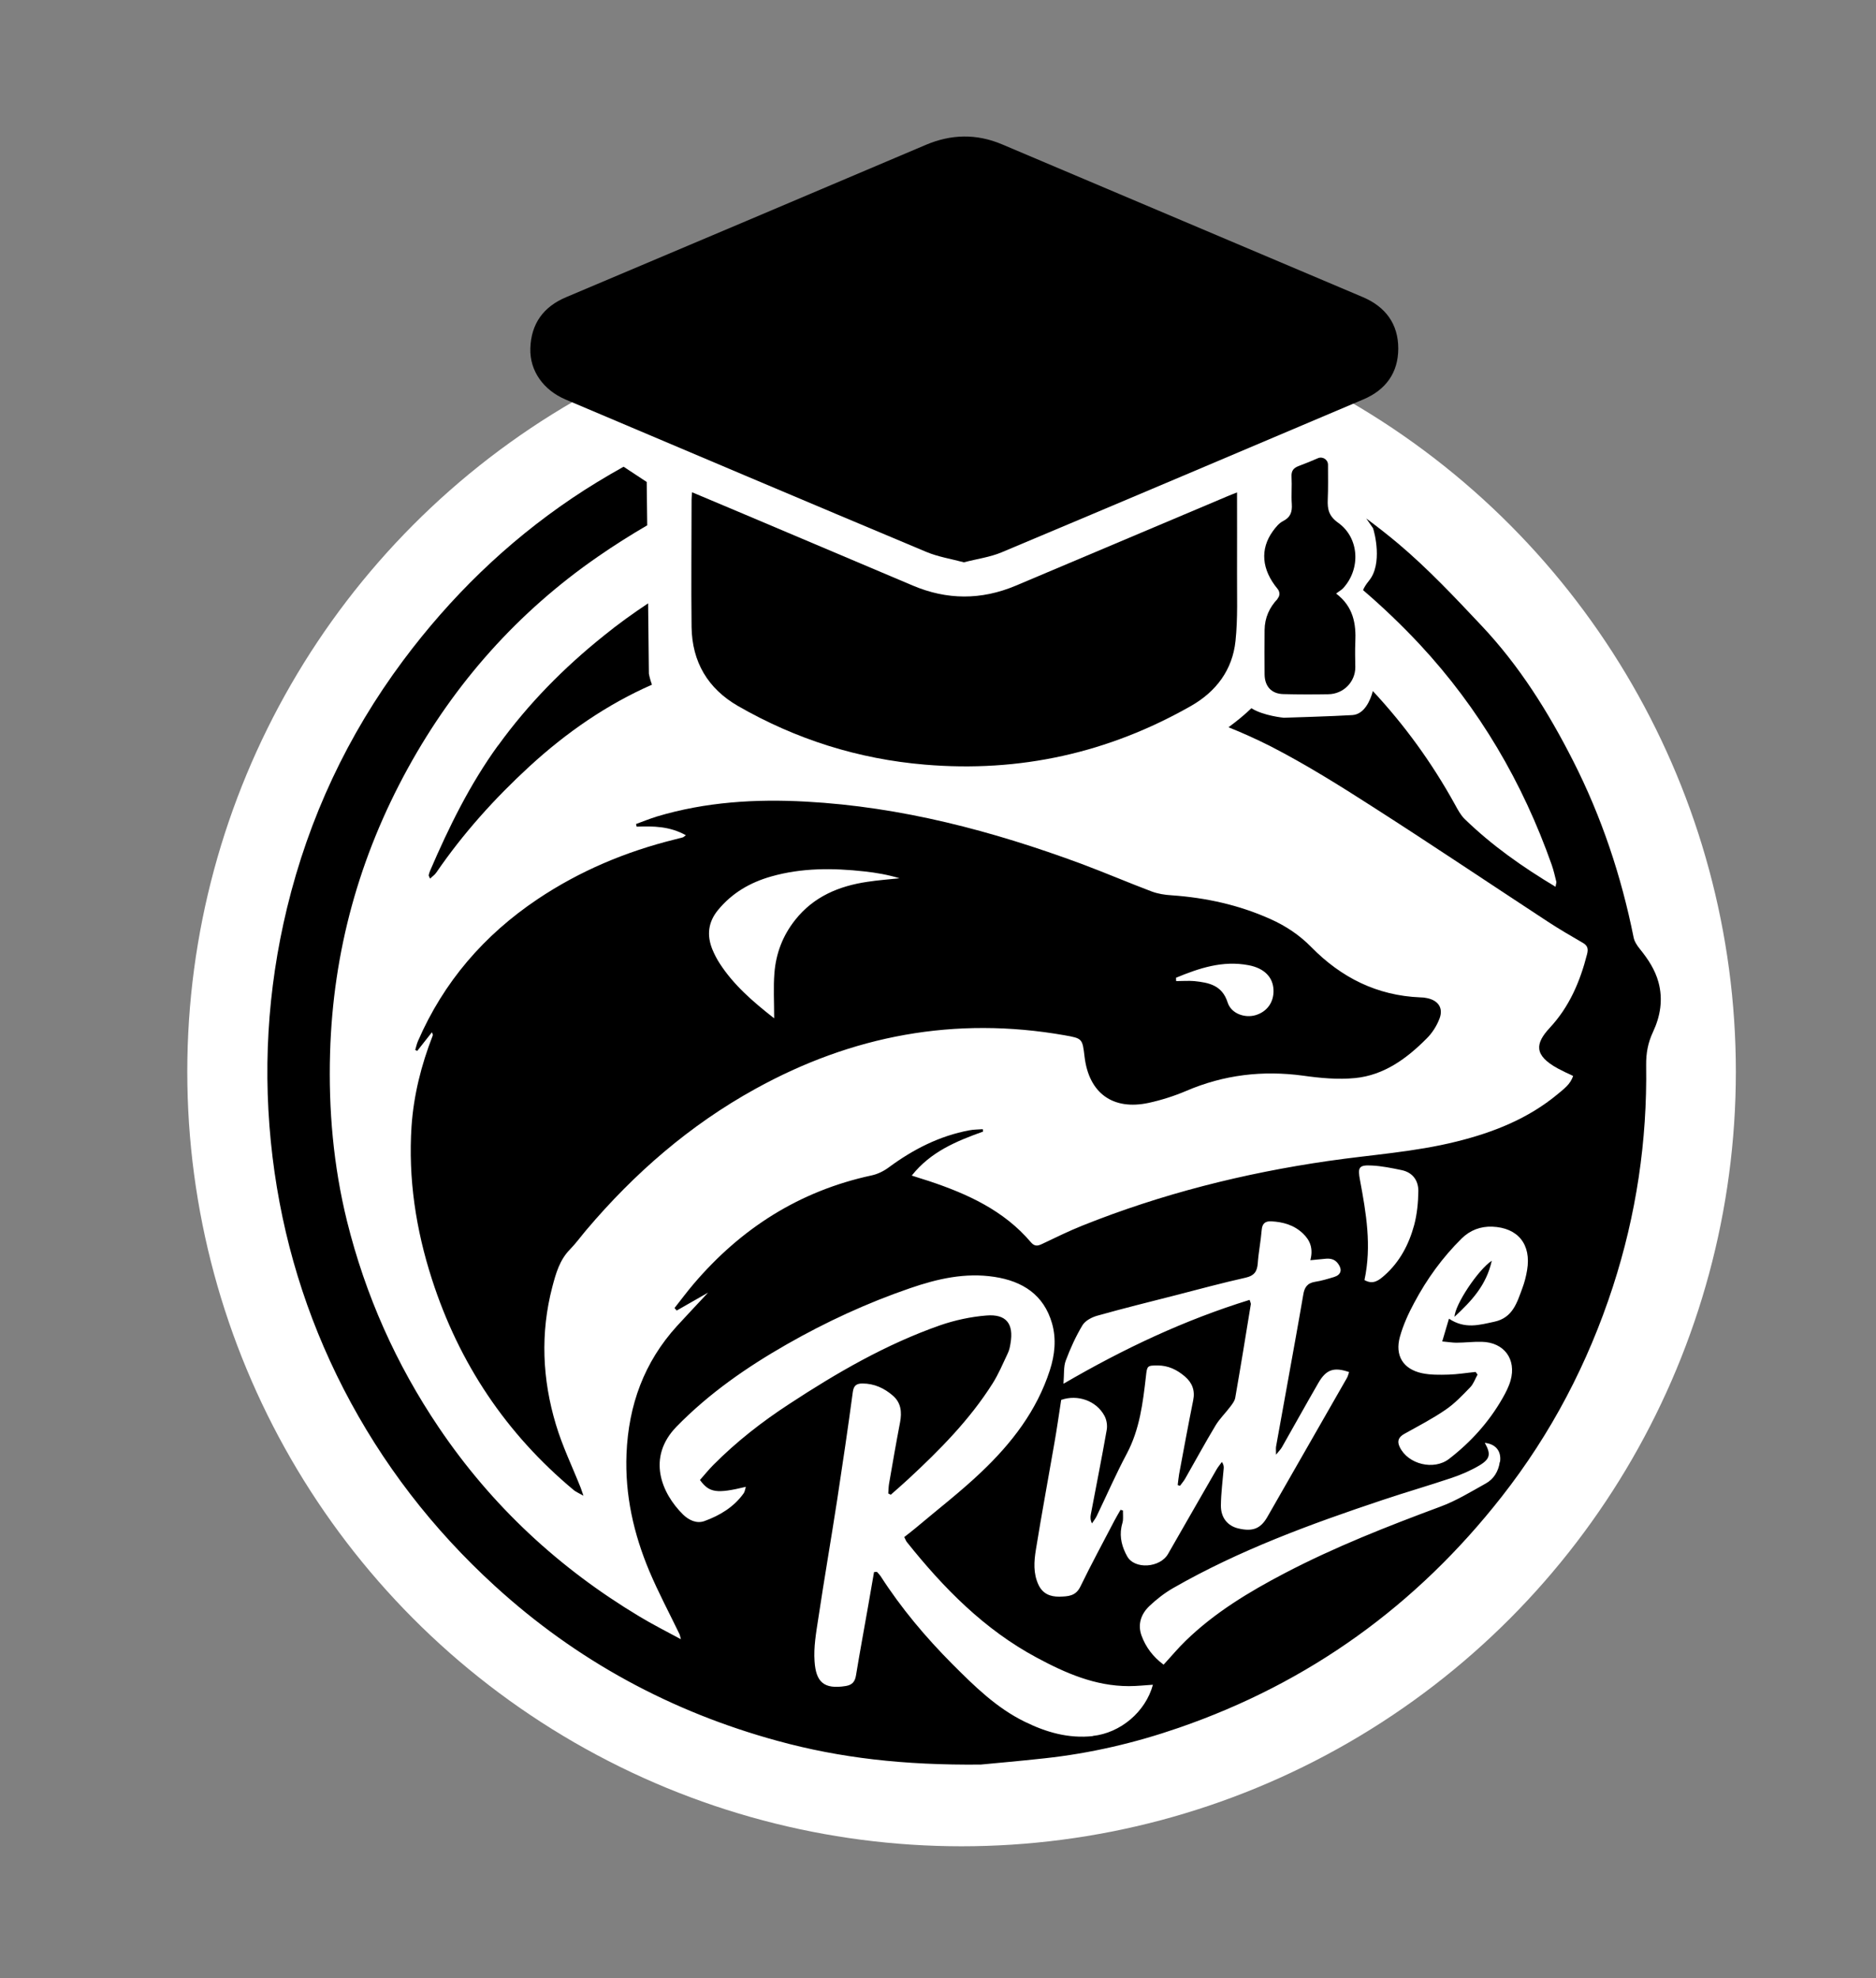
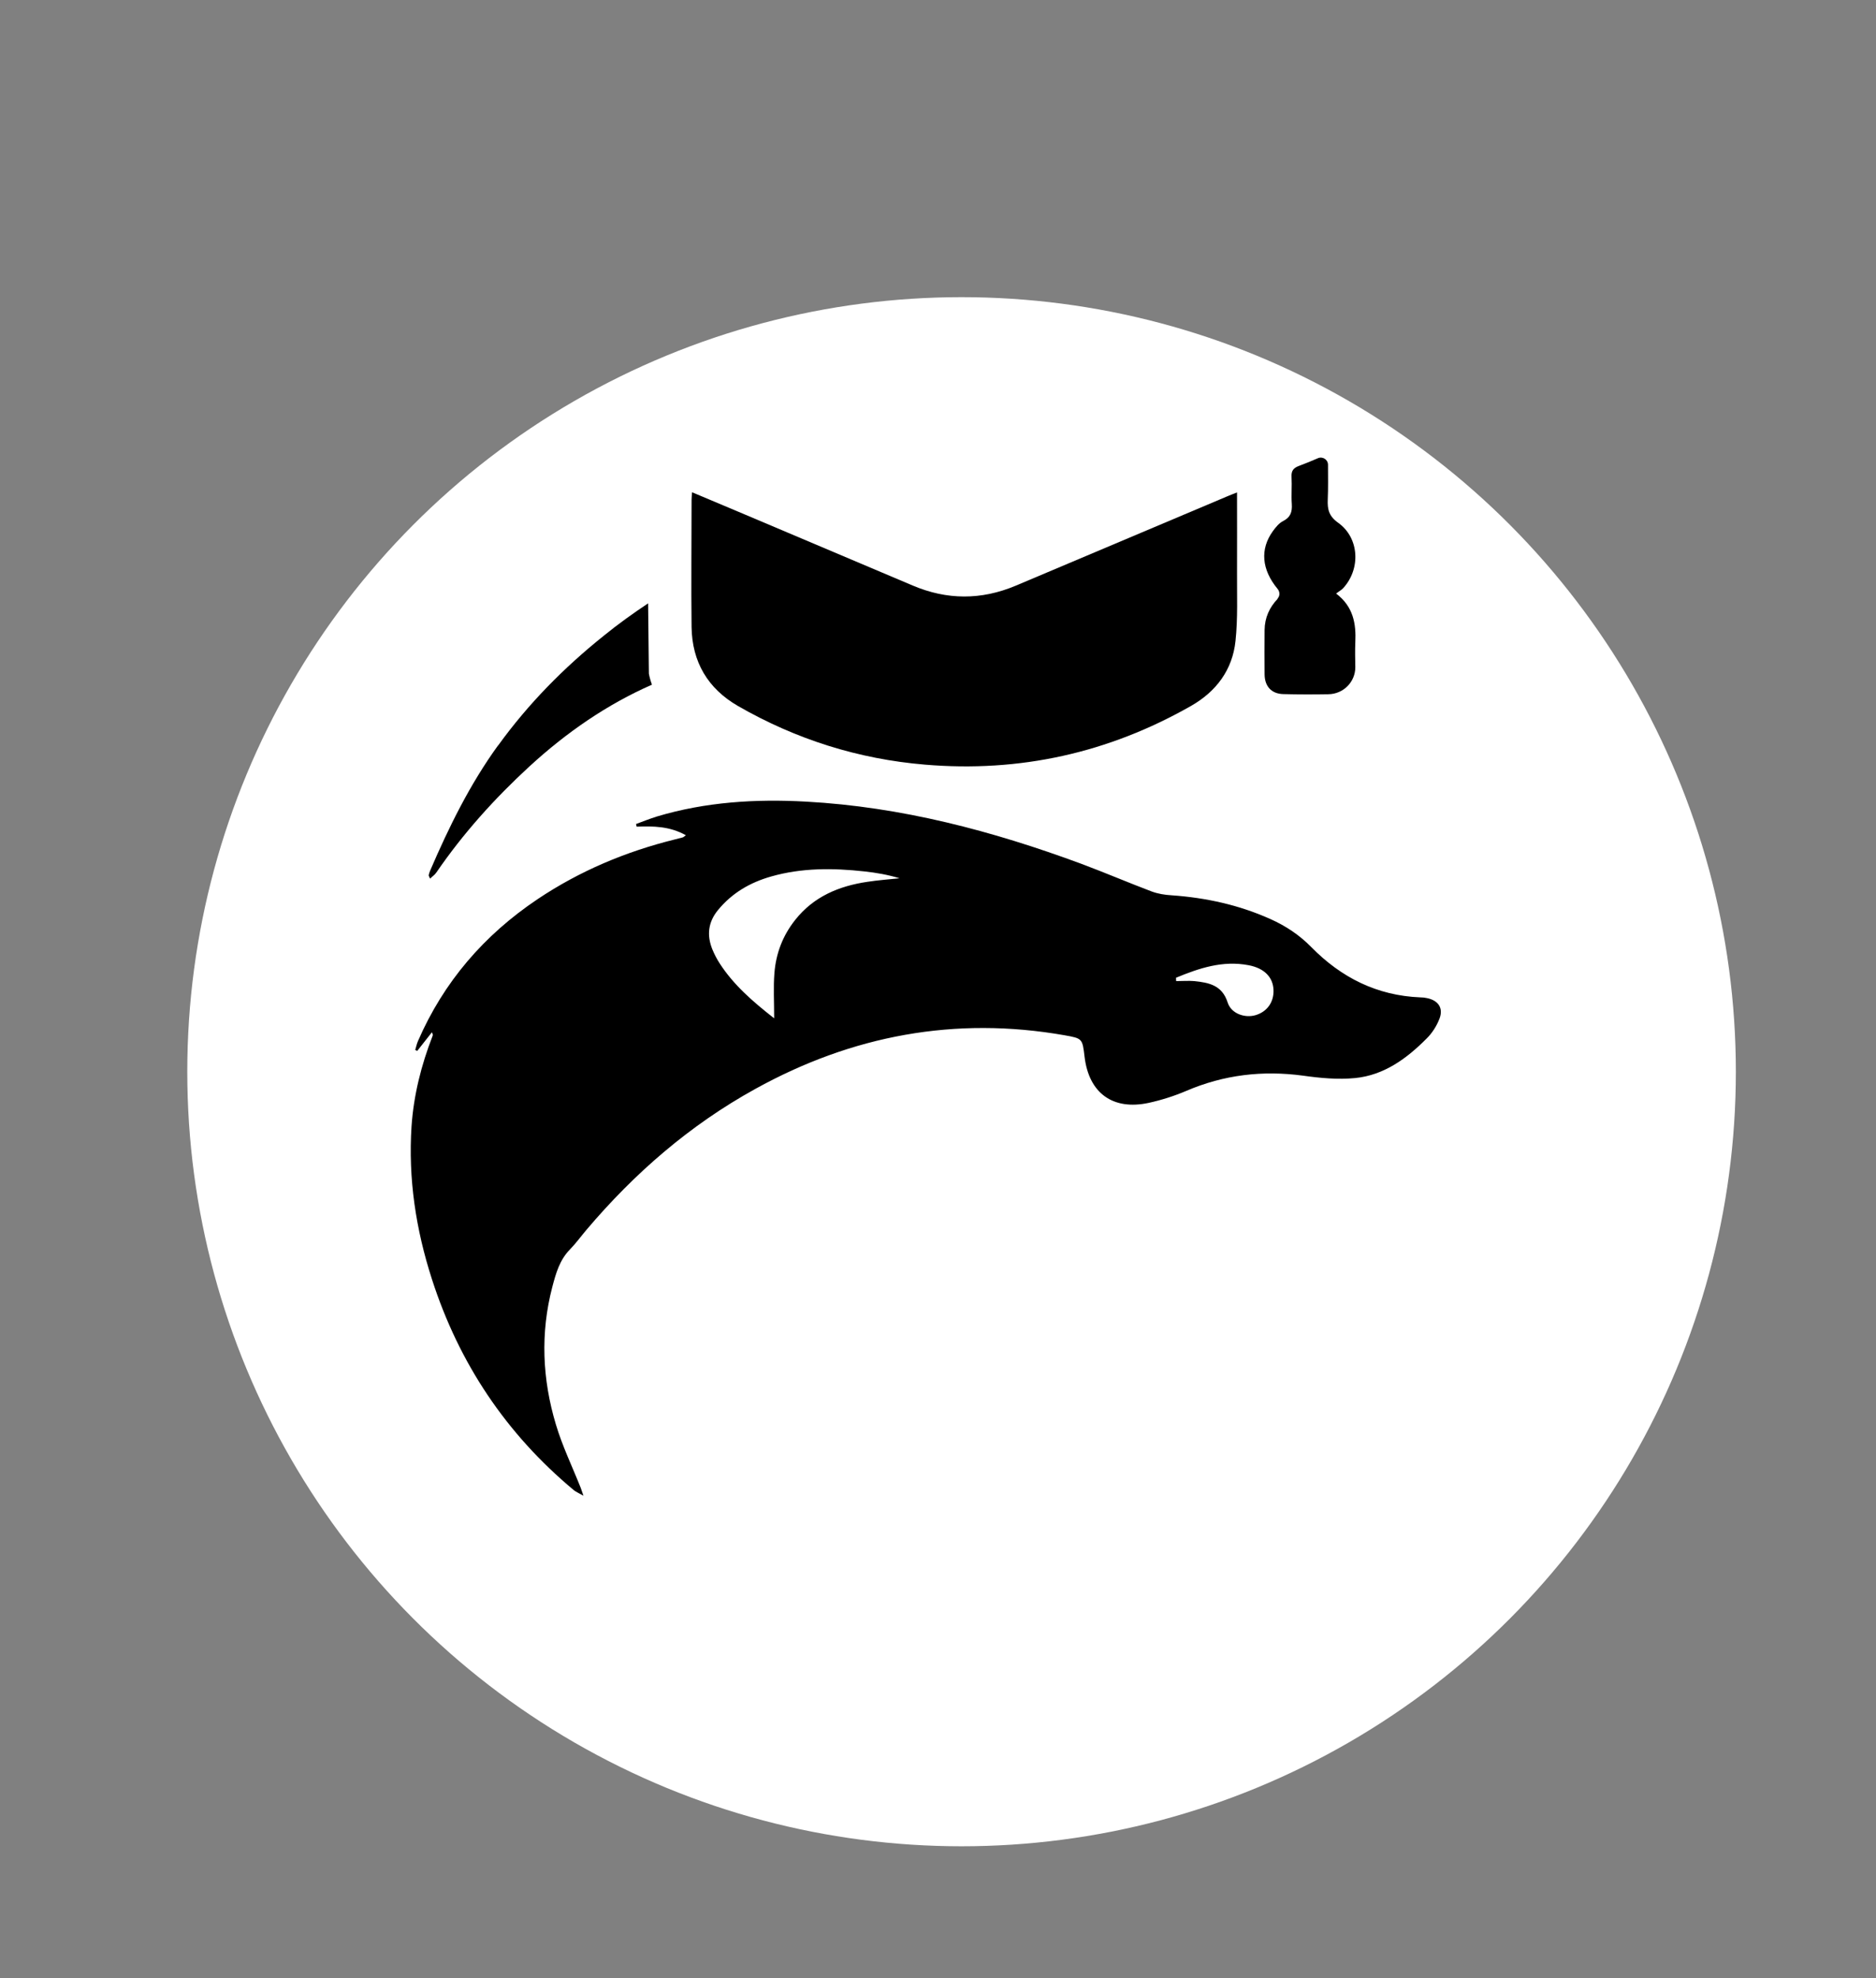
<svg xmlns="http://www.w3.org/2000/svg" id="Disseny" viewBox="0 0 147.65 155.63">
  <rect x="0" y="0" width="147.65" height="155.63" fill="#808080" stroke="none" />
  <defs>
    <style>      .cls-1 {        fill: #fff;      }    </style>
  </defs>
  <circle class="cls-1" cx="75.68" cy="84.32" r="60.94" />
  <g>
    <path d="m53.99,65.72c-1.28-.72-2.58-.73-3.88-.68-.02-.07-.04-.14-.05-.21.55-.2,1.09-.42,1.64-.59,3.84-1.15,7.77-1.39,11.75-1.17,7.49.41,14.65,2.3,21.65,4.89,1.85.69,3.67,1.47,5.52,2.17.5.19,1.06.28,1.6.31,2.7.19,5.3.76,7.77,1.87,1.21.54,2.29,1.26,3.22,2.21,2.36,2.4,5.17,3.81,8.57,3.95.18,0,.37.02.54.06.87.18,1.29.77.98,1.6-.22.58-.58,1.15-1.02,1.58-1.57,1.58-3.36,2.89-5.64,3.11-1.34.13-2.74,0-4.08-.19-3.19-.43-6.24-.07-9.2,1.2-.94.4-1.94.72-2.95.94-2.83.61-4.71-.77-5.05-3.63-.17-1.43-.17-1.44-1.58-1.69-8.61-1.51-16.71.01-24.33,4.22-5.15,2.84-9.52,6.63-13.31,11.11-.43.51-.83,1.06-1.29,1.53-.81.83-1.1,1.88-1.38,2.94-.95,3.63-.79,7.26.28,10.82.51,1.71,1.3,3.34,1.96,5,.05.13.09.26.21.61-.38-.22-.59-.3-.76-.44-5.33-4.44-9.03-9.98-11.16-16.58-1.27-3.93-1.88-7.93-1.61-12.05.17-2.45.76-4.8,1.65-7.09.03-.07.04-.15-.05-.3-.38.49-.77.97-1.15,1.46-.05-.02-.11-.05-.16-.07.07-.24.12-.48.22-.71,2.02-4.65,5.2-8.33,9.4-11.15,3.33-2.23,6.95-3.75,10.83-4.71.21-.05.41-.1.62-.16.05-.02.1-.07.24-.17Zm6.94,14.39c0-1.31-.07-2.44.02-3.55.12-1.55.66-2.96,1.64-4.19,1.45-1.83,3.44-2.66,5.67-2.99.84-.13,1.69-.19,2.54-.28-.92-.28-1.85-.44-2.77-.54-2.47-.27-4.92-.29-7.34.4-1.65.47-3.07,1.29-4.18,2.64-.78.95-.89,1.98-.45,3.08.16.39.36.78.59,1.13,1.09,1.68,2.57,2.97,4.27,4.3Zm31.63-3.17c0,.08,0,.16.01.25.48,0,.96-.04,1.43,0,1.14.12,2.19.32,2.62,1.68.28.88,1.35,1.25,2.2,1,.91-.27,1.45-1.03,1.41-1.99-.04-1.01-.74-1.71-1.96-1.94-2.04-.39-3.89.23-5.72.99Z" />
-     <path d="m114.48,103.6c.02-.94,1.85-3.7,2.93-4.41-.43,1.94-1.59,3.16-2.93,4.41Z" />
    <path d="m39.19,58.66c-2.21,3.05-3.86,6.41-5.34,9.85-.05.11-.08.23-.11.35,0,.05.04.11.11.27.18-.18.37-.3.49-.48,2.11-3.08,4.59-5.83,7.33-8.35,2.92-2.68,6.11-4.88,9.64-6.43-.18-.5-.24-.87-.24-.87l-.06-5.53c-1.19.79-2.36,1.63-3.48,2.54-3.16,2.53-5.96,5.37-8.33,8.65Z" />
-     <path d="m130.53,77.28c-.27-.99-.82-1.82-1.46-2.61-.22-.27-.44-.6-.5-.93-.97-4.83-2.52-9.47-4.75-13.86-1.96-3.86-4.24-7.51-7.25-10.69-2.09-2.22-4.17-4.43-6.5-6.4-.83-.7-1.68-1.36-2.54-2,.27.39.53.75.53.76.13.35.76,2.81-.3,4.12-.25.31-.4.55-.48.76,1.54,1.32,3.03,2.74,4.46,4.27,4.69,5.04,8.1,10.86,10.39,17.35.15.43.25.88.36,1.32.02.08-.03.17-.06.4-2.62-1.57-5.02-3.26-7.15-5.33-.32-.31-.54-.73-.76-1.13-1.83-3.32-4-6.29-6.47-8.94-.2.76-.68,1.83-1.61,1.89-1.37.09-5.4.21-5.4.21,0,0-1.61-.15-2.55-.75-.47.46-1.07.96-1.8,1.5,1.13.45,2.23.95,3.32,1.5,2.78,1.43,5.45,3.1,8.08,4.79,4.61,2.95,9.16,6.01,13.74,9.01.89.58,1.81,1.12,2.73,1.65.39.22.46.47.35.9-.55,2.16-1.4,4.15-2.94,5.8-1.13,1.22-1.28,2.15.65,3.2.37.2.76.38,1.19.58-.21.67-.74,1.03-1.21,1.43-2.32,1.93-5.05,3.01-7.95,3.73-3.32.83-6.73,1.04-10.1,1.53-6.65.96-13.13,2.59-19.37,5.09-1.07.43-2.11.94-3.16,1.44-.35.17-.6.2-.88-.13-2.13-2.51-5-3.81-8.03-4.82-.4-.13-.81-.25-1.35-.43,1.5-1.89,3.53-2.71,5.61-3.46,0-.06-.01-.13-.02-.19-.35.03-.71.02-1.06.09-2.35.44-4.42,1.5-6.33,2.91-.4.3-.89.54-1.37.64-5.66,1.22-10.27,4.16-14,8.54-.52.61-1,1.26-1.5,1.89.06.07.11.13.17.2.81-.46,1.62-.92,2.47-1.41-.86.92-1.66,1.77-2.45,2.63-2.59,2.85-3.81,6.22-3.97,10.05-.13,3.24.56,6.29,1.8,9.24.71,1.68,1.57,3.29,2.36,4.93.04.07.05.16.12.42-1.18-.64-2.26-1.18-3.28-1.8-6.33-3.8-11.61-8.7-15.76-14.84-3.38-5-5.79-10.42-7.24-16.26-1.07-4.34-1.46-8.76-1.33-13.23.23-7.97,2.29-15.43,6.13-22.41,3.69-6.7,8.65-12.28,14.94-16.63,1.27-.88,2.57-1.7,3.89-2.47l-.04-3.41-1.82-1.2c-1.38.77-2.74,1.59-4.06,2.48-5.17,3.49-9.57,7.78-13.3,12.78-4.37,5.87-7.41,12.36-9.13,19.46-1.56,6.45-1.94,12.99-1.14,19.59.78,6.41,2.64,12.5,5.59,18.24,3.03,5.88,7.01,11.03,11.89,15.49,6.43,5.88,13.89,9.92,22.28,12.21,4.9,1.34,9.91,1.92,15.98,1.86,1.01-.1,3.01-.27,5.01-.49,3.61-.39,7.13-1.21,10.57-2.4,10.27-3.54,18.71-9.63,25.41-18.17,3.91-4.98,6.8-10.51,8.76-16.53,1.84-5.66,2.71-11.48,2.62-17.43-.01-.95.14-1.77.54-2.62.58-1.24.8-2.55.43-3.91Zm-22.55,14.42c.78.04,1.56.2,2.33.36.87.18,1.32.81,1.32,1.64-.01.9-.1,1.83-.33,2.69-.41,1.51-1.13,2.89-2.33,3.95-.42.37-.89.77-1.58.37.58-2.7.13-5.28-.35-7.85-.19-1.01-.11-1.22.94-1.16Zm-22.04,28.16c.13-.19.27-.37.37-.57.79-1.64,1.52-3.32,2.38-4.93,1.01-1.91,1.26-3.98,1.5-6.07.09-.83.1-.86.92-.86.84,0,1.53.34,2.15.87.57.49.81,1.1.65,1.87-.39,1.94-.75,3.88-1.11,5.82-.05.28-.07.56-.11.85.06.02.12.04.18.06.13-.18.29-.36.4-.55.8-1.4,1.57-2.82,2.4-4.2.32-.53.79-.98,1.17-1.49.16-.21.34-.45.38-.69.43-2.46.83-4.92,1.23-7.38,0-.05-.03-.11-.1-.32-5.11,1.58-9.88,3.82-14.65,6.6.06-.77,0-1.34.18-1.82.36-.96.79-1.91,1.32-2.79.22-.36.74-.63,1.18-.75,2.02-.57,4.06-1.07,6.09-1.59,1.86-.48,3.71-.98,5.58-1.4.66-.15.89-.48.94-1.11.06-.88.24-1.75.31-2.63.04-.51.27-.71.75-.69.94.05,1.8.29,2.5.96.57.54.82,1.19.58,2.1.45-.04.79-.08,1.14-.11.42-.05.79.02,1.05.39.34.47.23.87-.32,1.04-.49.15-.99.3-1.5.38-.62.1-.84.45-.93,1.03-.41,2.4-.85,4.79-1.28,7.18-.29,1.59-.57,3.17-.86,4.76-.02.14,0,.29,0,.63.23-.29.37-.42.46-.58.96-1.69,1.91-3.4,2.88-5.08.61-1.05,1.22-1.25,2.41-.84-.06.16-.09.34-.18.48-2.08,3.64-4.17,7.29-6.26,10.93-.53.92-1.16,1.16-2.29.89-.83-.2-1.37-.84-1.36-1.81.01-.97.14-1.94.22-2.9.01-.14.01-.29-.14-.52-.14.2-.3.38-.42.59-1.28,2.21-2.54,4.43-3.82,6.65-.63,1.1-2.64,1.24-3.22.18-.38-.68-.61-1.46-.45-2.29.03-.18.1-.35.12-.53.02-.26,0-.52,0-.78-.06-.02-.13-.03-.19-.05-.16.28-.32.55-.47.83-.9,1.73-1.83,3.44-2.68,5.19-.37.78-.98.79-1.66.81-.73.01-1.31-.23-1.64-.92-.43-.9-.36-1.86-.21-2.78.45-2.79.97-5.57,1.45-8.35.2-1.13.36-2.27.54-3.43,1.29-.45,2.77.06,3.41,1.26.17.32.24.76.17,1.12-.39,2.22-.83,4.42-1.25,6.64-.04.22-.04.44.1.71Zm.08,16.73c-1.92.21-3.68-.3-5.37-1.13-2.23-1.09-3.96-2.8-5.69-4.53-2.11-2.12-4.03-4.4-5.65-6.92-.08-.12-.19-.23-.29-.34-.08,0-.16.01-.23.02-.15.88-.31,1.77-.46,2.65-.32,1.83-.66,3.65-.96,5.48-.08.48-.28.74-.8.83-1.74.28-2.35-.32-2.46-1.94-.08-1.11.12-2.24.29-3.35.47-3.13,1.01-6.24,1.49-9.36.43-2.82.85-5.65,1.23-8.48.07-.52.3-.67.76-.67.93,0,1.72.37,2.4.96.64.56.71,1.29.56,2.09-.31,1.61-.59,3.23-.87,4.85-.04.25-.04.5-.06.75.07.03.13.07.2.1.46-.41.94-.82,1.39-1.24,2.46-2.28,4.82-4.66,6.62-7.51.47-.74.81-1.56,1.19-2.36.12-.24.18-.52.22-.79.27-1.55-.33-2.33-1.9-2.2-1.23.1-2.48.37-3.64.77-4.25,1.49-8.12,3.73-11.87,6.19-2.15,1.4-4.16,2.97-5.97,4.79-.38.38-.72.81-1.06,1.19.73,1.01,1.32,1.09,3.61.54-.06.2-.08.38-.17.51-.77,1.08-1.87,1.74-3.08,2.18-.62.23-1.23-.07-1.68-.5-1.71-1.68-2.89-4.5-.52-6.93,2.56-2.62,5.52-4.67,8.67-6.47,3.1-1.77,6.33-3.26,9.71-4.42,2.15-.74,4.33-1.24,6.63-.89,2.22.34,3.89,1.4,4.54,3.66.35,1.23.22,2.47-.17,3.68-1.03,3.2-3.02,5.76-5.4,8.02-1.63,1.55-3.42,2.93-5.14,4.38-.3.25-.61.49-.92.73.09.18.13.3.2.39,2.89,3.62,6.1,6.89,10.23,9.1,2.27,1.22,4.6,2.24,7.25,2.24.63,0,1.25-.07,1.89-.11-.58,2.14-2.56,3.8-4.74,4.03Zm32.02-21.57c-.1.73-.47,1.35-1.11,1.7-1.17.65-2.32,1.36-3.57,1.82-4.17,1.55-8.3,3.17-12.24,5.23-2.81,1.47-5.52,3.1-7.81,5.33-.59.57-1.11,1.2-1.73,1.87-.84-.62-1.4-1.38-1.73-2.27-.33-.89-.05-1.71.61-2.34.57-.54,1.2-1.03,1.88-1.42,5.2-2.98,10.8-5.03,16.46-6.92,1.82-.61,3.66-1.14,5.47-1.75.74-.25,1.48-.57,2.16-.97.87-.52.92-.91.43-1.78.86.09,1.32.65,1.2,1.5Zm2.15-15.09c-.08.48-.2.96-.37,1.41-.42,1.13-.75,2.34-2.21,2.65-1.17.25-2.31.6-3.57-.24-.18.62-.34,1.14-.53,1.79.48.04.8.1,1.11.1.67,0,1.34-.09,2.01-.07,1.75.04,2.73,1.37,2.26,3.04-.14.49-.38.96-.64,1.41-1.07,1.87-2.5,3.45-4.2,4.76-1.2.93-3.24.43-3.89-.94-.23-.48-.07-.79.39-1.04,1.09-.61,2.2-1.18,3.23-1.89.72-.49,1.33-1.14,1.94-1.77.26-.27.38-.66.57-.99l-.15-.21c-.71.07-1.43.19-2.14.21-.69.02-1.41.03-2.08-.11-1.49-.32-2.15-1.39-1.74-2.87.26-.93.67-1.83,1.13-2.68.99-1.86,2.22-3.56,3.73-5.05.67-.66,1.49-.96,2.4-.93,2.04.08,3.09,1.4,2.75,3.42Z" />
    <g>
-       <path d="m75.86,44.24c-1.01-.27-2.03-.43-2.96-.82-9.47-3.97-18.92-7.98-28.37-11.98-1.76-.74-2.85-2.27-2.79-4.04.06-1.93,1.03-3.27,2.82-4.02,9.44-3.99,18.87-7.97,28.3-11.98,2-.85,3.99-.89,5.99-.05,9.48,4.01,18.95,8.02,28.42,12.03,1.78.76,2.78,2.11,2.78,4.04,0,1.91-.99,3.26-2.74,4-9.49,4.02-18.98,8.05-28.49,12.04-.91.38-1.92.51-2.95.78Z" />
      <path d="m97.36,38.75c0,2.15.01,4.21,0,6.26-.01,1.81.07,3.63-.12,5.42-.24,2.28-1.52,3.98-3.5,5.11-6.5,3.7-13.48,5.25-20.94,4.62-5.25-.44-10.15-1.99-14.71-4.61-2.38-1.37-3.62-3.47-3.66-6.22-.04-3.33,0-6.66,0-10,0-.17.02-.34.04-.6,1.41.59,2.76,1.16,4.11,1.73,4.42,1.87,8.84,3.74,13.26,5.61,2.69,1.14,5.38,1.15,8.08.02,5.58-2.35,11.15-4.71,16.72-7.06.2-.09.41-.16.73-.29Z" />
      <path d="m100.55,47.09c.2-.21.19-.53,0-.76-1.26-1.52-1.39-3.13-.37-4.54.22-.3.48-.63.8-.79.59-.3.73-.72.69-1.34-.05-.71.02-1.43-.02-2.14-.03-.49.16-.71.6-.87.49-.18.97-.38,1.48-.6.37-.16.79.11.79.52,0,.94.02,1.84-.02,2.74-.03.77.09,1.3.82,1.82,1.67,1.19,1.79,3.63.39,5.15-.13.14-.32.24-.55.42,1.36,1.03,1.58,2.38,1.51,3.84-.03.65-.01,1.3,0,1.95,0,1.17-.94,2.11-2.11,2.13s-2.37.02-3.55-.01c-.94-.02-1.47-.61-1.48-1.55-.01-1.16-.01-2.32,0-3.49.01-.97.38-1.78,1.03-2.46Z" />
    </g>
  </g>
</svg>